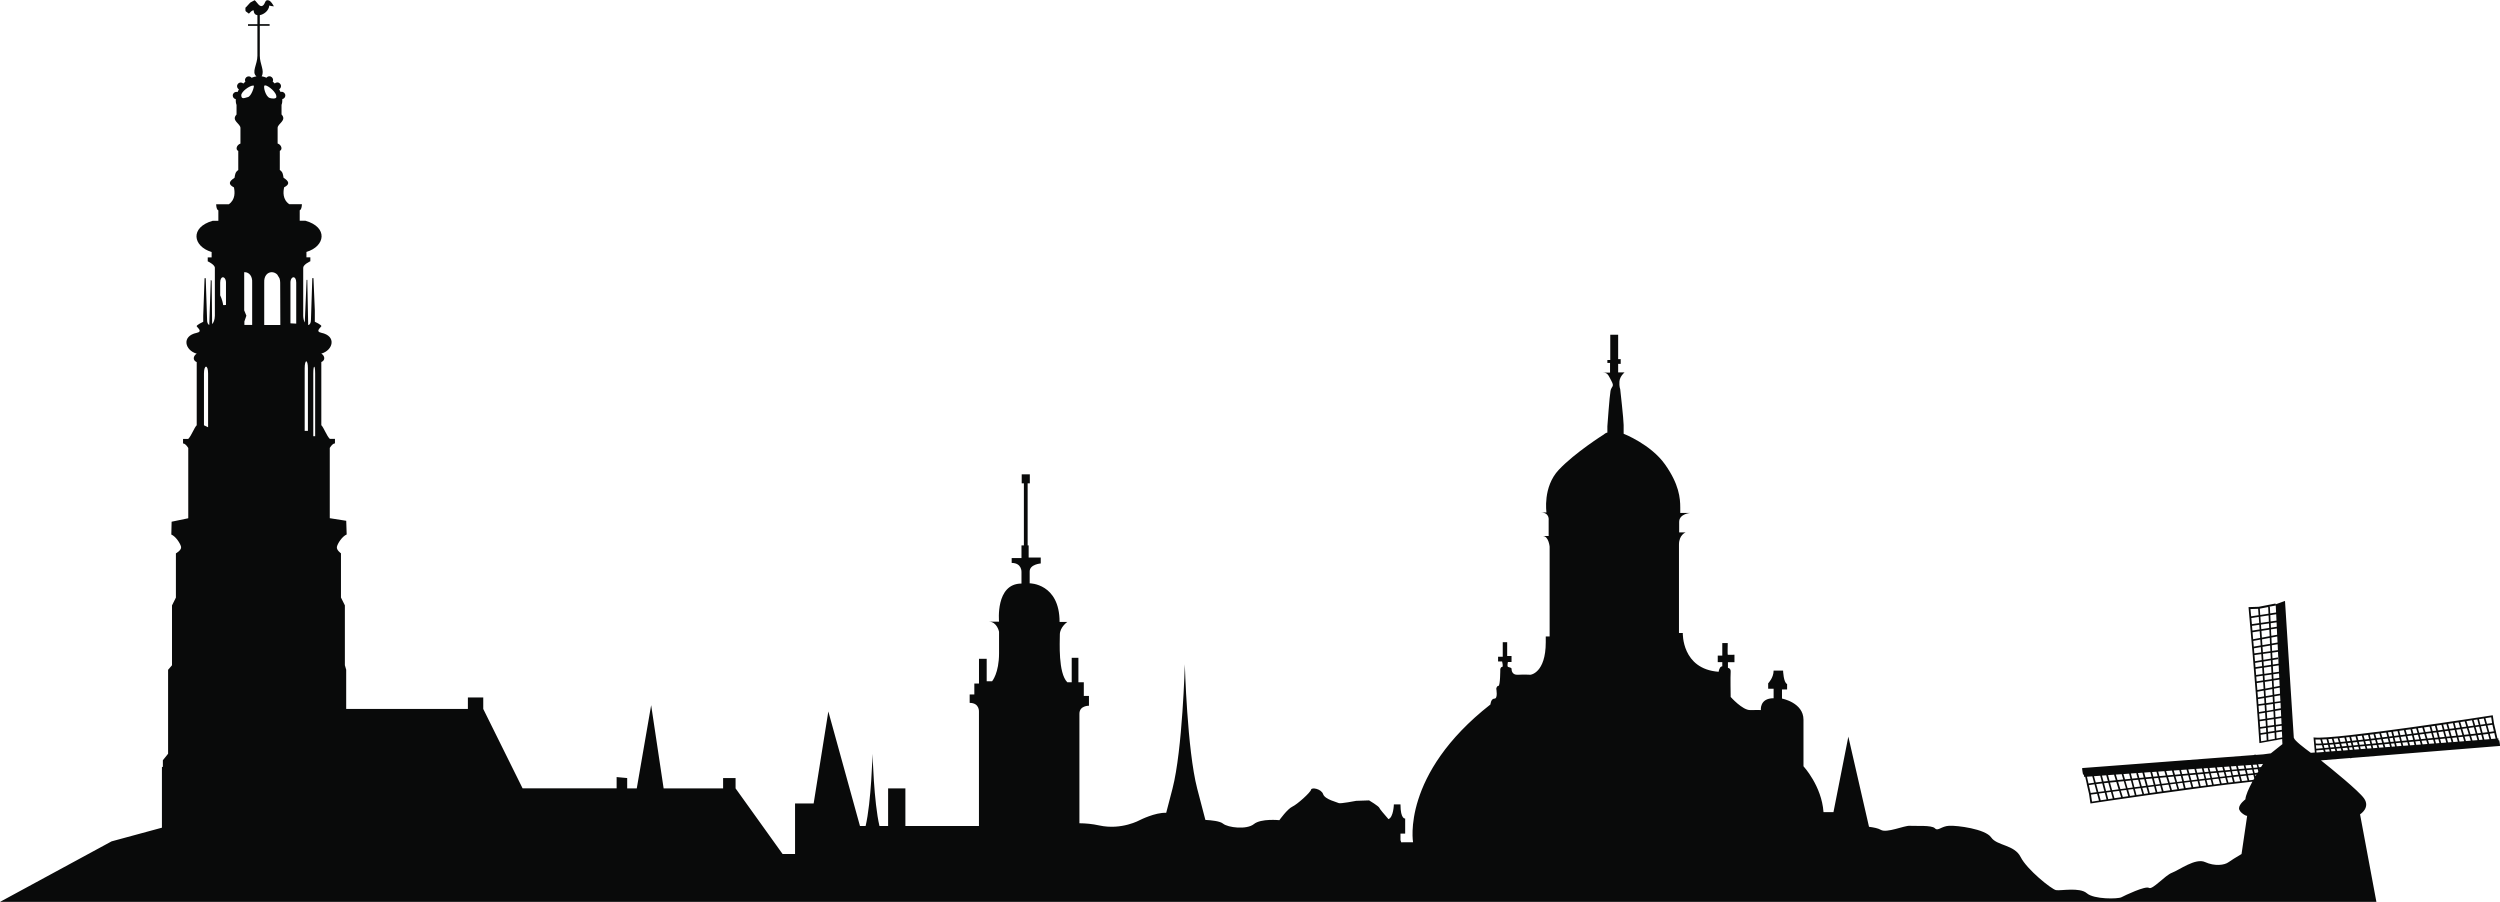
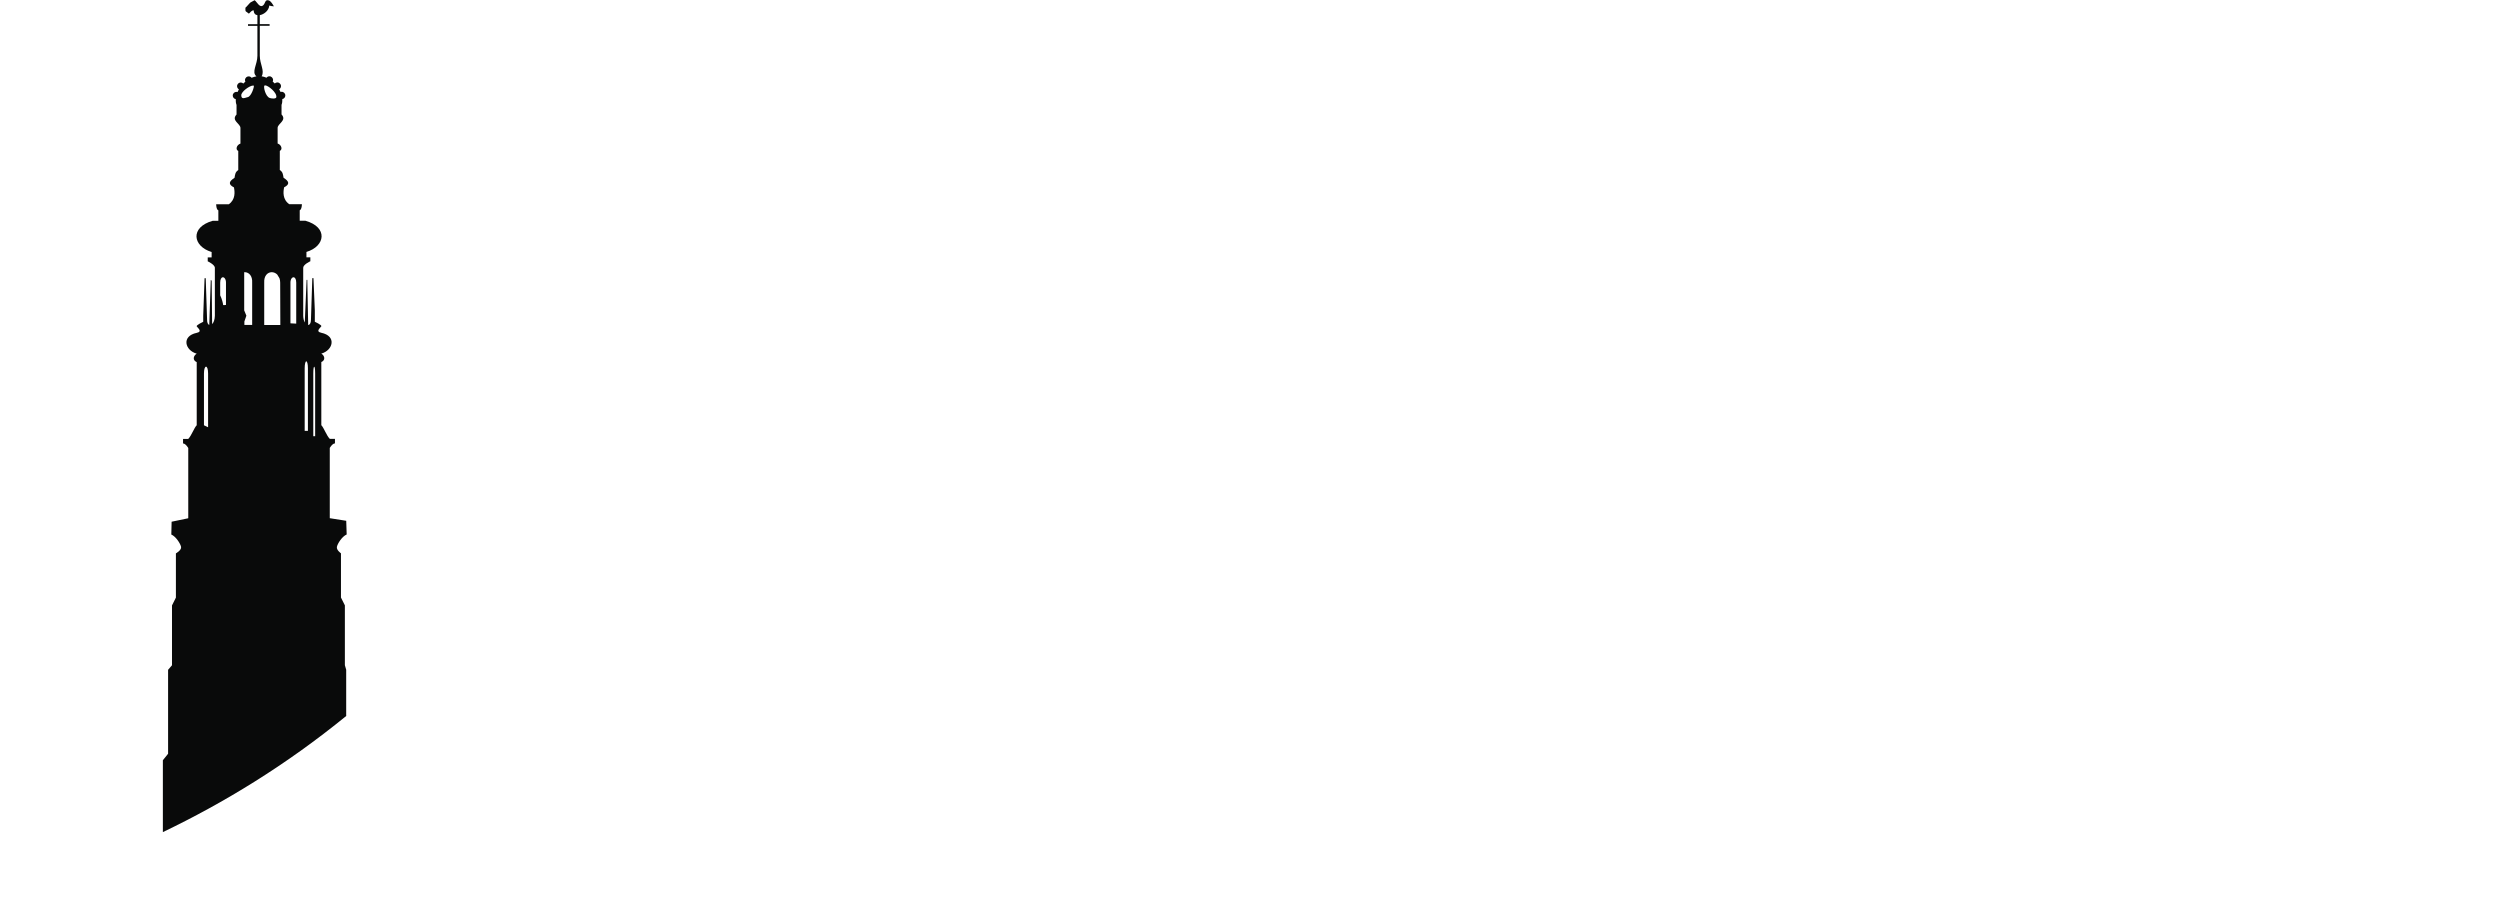
<svg xmlns="http://www.w3.org/2000/svg" id="Laag_2" viewBox="0 0 665.44 240.06">
  <defs>
    <style>.cls-1{fill:#090a0a;}</style>
  </defs>
  <g id="Laag_1-2">
-     <path class="cls-1" d="m43.1,204.19v16.12l-13.4,3.64L0,240.06h632.54l-4.35-23.3c.16-.1,2.77-1.82,1.06-4.25-1.42-2.02-8.71-7.93-11.47-10.12l7.79-.63.03.1.44-.12h0s39.4-3.19,39.4-3.19c.04-.34-.22-1.52-.22-1.52l-.21.02v-.51s-.25.02-.25.02l-.37-1.62h.02s-.56-2.33-.56-2.33l-.34-2.22-.23.03c-.42.07-41.76,6.51-47.2,5.89l-.28-.03.17,1.81.19,2.21-1.07.08c-1.77-1.29-4.38-3.28-4.5-3.97h-.03l-2.35-36.46-1.67.61v.03s0-.03,0-.03l-.83.3h0s-.04-.22-.04-.22l-4.46.87-2.71.09.02.24c.02.19,1.82,19.68,2.86,35.71l.02.25,2.39-.43h0s1.84-.33,1.84-.33l.32-.02v-.04s1.5-.27,1.5-.27l.07,1.36-3.08,2.45-2.04.27-2,.15-.03-.11-.44.12v.02s-45.71,3.47-45.71,3.47c-.05.39.24,1.76.24,1.76l.24-.02v.59s.32-.02.32-.02l.43,1.91h-.02s.62,2.68.62,2.68l.37,2.53.22-.03c.36-.05,26.65-4.02,42.89-5.79-.99,1.84-1.78,3.61-1.87,4.72,0,0-1.69,1.25-1.69,2.38s2.13,2.23,2.17,1.97l-1.5,10.2c-1.41.84-2.89,1.74-3.41,2.14-1.12.86-3.76,1.16-6.3,0-2.54-1.16-6.85,2.11-8.77,2.83-1.91.71-5.22,4.64-6.16,4.04-.94-.6-6.44,2.02-7.34,2.5-.9.48-7.31.59-9.2-1.07-1.9-1.67-7.02-.6-8.21-.83-1.19-.24-7.73-5.47-9.4-8.8-1.66-3.33-6.3-2.97-7.85-5.23-1.55-2.26-9.04-3.21-11.18-3.1s-2.97,1.55-3.81.66c-.83-.89-5.23-.54-6.66-.65-1.43-.12-6.19,2.02-7.73,1.07-.65-.4-1.9-.65-3.14-.81l-5.5-24-3.96,20.1h-2.65c-.48-6.98-5.33-12.21-5.33-12.21v-12.4c0-4.55-5.72-5.62-5.72-5.62v-2.42h1.36v-1.45c-.97-.39-1.07-3.58-1.07-3.58h-2.52c0,1.94-1.45,3.39-1.45,3.39v1.45h1.45v2.52c-3.78,0-3.39,3.15-3.39,3.15,0,0-.82-.05-2.86,0-2.03.05-5.18-3.49-5.18-3.49,0,0-.1-5.62,0-6.64.1-1.02-.73-1.11-.73-1.11v-1.5h1.74v-1.99s-1.72.07-1.79,0c-.07-.07,0-3.1,0-3.1h-1.45v3.34h-1.21v1.74h1.21v1.11c-.1,0-.18.02-.27.06-.56.28-.7,1.39-.7,1.39-9.88-.73-9.54-10.32-9.54-10.32h-1.02v-23.54c0-2.62,1.79-3.25,1.79-3.25h-1.74v-2.76c0-2.23,3-2.42,3-2.42h-2.71v-1.4c0-2.52-.29-6.2-4.07-11.53-3.78-5.33-11-8.14-11-8.14v-2.33c0-1.45-.92-9.59-.92-9.59,0,0-.29-.58-.2-1.99.1-1.4,1.36-2.42,1.36-2.42h-1.7v-2.28h.68v-1.26h-.68v-6.48h-2.1v6.72h-.77v.78h.71v2.58h-1.87c1.29,0,1.42.71,2.26,2.26.84,1.55,0,1.29-.26,2.59-.26,1.29-.84,9.43-.84,9.43v1.68c-.39,0-.97.52-.97.52,0,0-7.62,4.78-11.95,9.37-4.33,4.58-3.29,11.37-3.29,11.37h-1.55c2.45,0,2.13,2.07,2.13,2.07v4.2h-1.55c1.55,0,1.81,2.84,1.81,2.84v23.9h-1.03v1.52c0,8.24-4.07,8.67-4.07,8.67,0,0-1.75-.1-3.34,0-1.6.1-1.7-1.21-1.7-1.6s-.87-.34-1.02-.58c-.15-.24.05-1.21.05-1.21h.97v-1.6h-1.16v-3.68h-1.18v3.88h-1.24v1.26h1.07s.39,1.45,0,1.45-.48.58-.48.58c0,0,0,4.46-.49,4.46s-.58.77-.58.77c0,0,.49,2.62-.48,2.62s-1.07,1.55-1.07,1.55c-23.79,18.63-20.6,36.69-20.6,36.69h-2.68l-.46.02-.21-.58v-1.75h1.25v-4.01s-1.25.25-1.25-3.76h-1.76s-.09,3.43-1.44,3.92c-1.13-1.3-2.34-2.71-2.4-2.96-.12-.47-2.75-2.03-2.75-2.03l-3.44.12s-4.28.83-4.64.6-3.69-.95-4.16-2.38c-.48-1.43-3.09-1.9-3.21-1.19-.12.71-3.69,3.93-4.99,4.52-1.31.6-3.45,3.6-3.45,3.6,0,0-4.88-.51-6.78,1.04-1.9,1.55-6.9.95-8.21-.12-.82-.68-3.11-.91-4.7-.99-.7-2.67-1.44-5.49-2.18-8.34-2.68-10.34-3.29-33.09-3.29-33.09,0,0-.61,22.75-3.28,33.09-.57,2.19-1.14,4.35-1.68,6.45-2.91-.15-7,1.93-7,1.93,0,0-4.88,2.74-10.82,1.43-1.89-.42-3.69-.57-5.28-.58v-29.15c0-2.2,2.54-2.13,2.54-2.13v-2.61h-1.37v-3.64h-1.44v-6.51h-1.78v6.51h-1.17c-2.47-2.47-1.99-10.7-1.99-12.69s1.99-3.36,1.99-3.36h-2.06c0-10.29-7.96-10.29-7.96-10.29v-3.15c0-1.92,2.95-2.13,2.95-2.13v-1.58h-3.22v-3.22h-.27v-16.53h.58v-2.4h-2.16v2.4h.58v16.53h-.64v3.36h-2.61v1.3c2.74,0,2.61,2.4,2.61,2.4v3.09c-7,0-5.97,10.15-5.97,10.15h-2.67c2.13,0,2.67,2.68,2.67,2.68v5.69c0,5.35-1.85,7.48-1.85,7.48h-1.44v-5.97h-2.05v6.58h-1.24v2.92h-1.24v2.23c2.68,0,2.47,2.4,2.47,2.4v30.38h-19.58v-10.02h-4.6v10.02h-2.3c-1.5-6.34-1.84-19.22-1.84-19.22,0,0-.35,12.88-1.85,19.22h-1.5l-8.42-30.5-3.91,24.5h-4.95v13.44h-3.32l-12.51-17.46v-2.75h-3.32v2.75h-15.83l-3.32-22.15-3.83,22.15h-2.55v-2.75l-2.81-.26v3h-25.03l-10.47-21.13v-3.06h-4.09v3.06h-36.52m575.09,8l-.4-1.41c.54-.07.95-.13,1.21-.19l.35,1.5-1.16.1Zm-1.04.09l-.79.06-.36-1.34c.5-.06.94-.11,1.33-.16l.39,1.39-.58.05Zm-2.16.17l-.37-1.29c.33-.04.63-.07.92-.11l.36,1.32-.91.07Zm-1.79.14l-.39-1.23c.47-.05.93-.1,1.36-.15l.36,1.28-1.33.1Zm-1.75.14l-.36-1.19c.43-.04.85-.09,1.26-.13l.39,1.22-1.29.1Zm-1.71.13l-.3-1.15c.41-.04.81-.08,1.2-.12l.35,1.18-1.25.1Zm-.83-3.14c.38-.05.75-.1,1.12-.15l.47,1.58c-.39.04-.78.08-1.18.12l-.41-1.55Zm-1.03,3.28l.22-.06-.31-1.06c.4-.04.81-.08,1.2-.12l.3,1.14-1.4.11Zm-.67-3.06c.42-.06.83-.11,1.24-.17l.41,1.54c-.4.04-.8.08-1.21.12l-.44-1.49Zm-.53,3.15l-.3-1.08c.31-.03.63-.06.94-.09l.32,1.1-.96.07Zm-.83-2.97c.31-.04.6-.08.9-.12l.43,1.48c-.31.03-.62.06-.93.09l-.41-1.45Zm-.99,3.11l-.28-1.04c.45-.04.9-.09,1.34-.13l.3,1.07-1.36.11Zm-.77-2.88c.44-.06.88-.11,1.31-.17l.4,1.44c-.44.04-.88.09-1.33.13l-.38-1.4Zm-.61,2.99l-.29-1.01c.32-.03.62-.06.93-.09l.28,1.03-.92.07Zm-.8-2.81c.32-.04.64-.08.95-.12l.37,1.38c-.31.03-.62.06-.94.09l-.38-1.35Zm-1.02,2.94l-.31-.98c.47-.04.92-.09,1.38-.13l.29,1-1.36.1Zm-.85-2.7c.48-.06.95-.12,1.42-.18l.38,1.33c-.46.04-.92.09-1.39.13l-.41-1.29Zm-.89,2.84l-.28-.95c.42-.04.84-.08,1.25-.12l.31.97-1.28.1Zm-.79-2.62c.41-.05.81-.1,1.22-.16l.4,1.27c-.41.04-.83.08-1.25.12l-.37-1.23Zm-.9,2.75l-.24-.92c.4-.04.79-.07,1.18-.11l.28.94-1.22.09Zm-.67-2.55c.37-.05.74-.09,1.12-.14l.37,1.22c-.39.04-.78.07-1.17.11l-.32-1.19Zm-.98,2.68l-.26-.89c.41-.04.81-.08,1.21-.11l.24.91-1.19.09Zm-.73-2.47c.42-.05.83-.1,1.25-.16l.31,1.17c-.41.04-.82.08-1.23.12l-.33-1.13Zm-1.08,2.6l-.24-.86c.44-.04.88-.08,1.32-.12l.26.88-1.35.1Zm-.66-2.39c.43-.05.86-.11,1.28-.16l.33,1.12c-.44.04-.87.08-1.32.12l-.3-1.08Zm-1.06,2.52l-.22-.84c.41-.04.83-.08,1.24-.12l.23.85-1.26.1Zm-.61-2.31c.4-.05.81-.1,1.22-.15l.29,1.07c-.41.04-.82.08-1.24.11l-.27-1.03Zm-.71,2.41l-.23-.81c.29-.03.58-.05.87-.08l.22.83-.86.07Zm-.63-2.25c.29-.03.59-.07.88-.11l.27,1.02c-.29.03-.58.05-.88.08l-.28-1Zm-1.1,2.39l-.24-.79c.43-.04.86-.08,1.29-.12l.22.81-1.27.1Zm-.68-2.17c.44-.05.88-.11,1.33-.16l.27.98-1.3.12-.29-.94Zm-.96,2.3l-.23-.76c.39-.04.77-.07,1.16-.11l.24.78-1.18.09Zm-.62-2.11c.37-.04.75-.09,1.13-.13l.29.93c-.39.03-.77.07-1.15.1l-.27-.9Zm-.96,2.23l-.19-.74c.36-.03.72-.07,1.09-.1l.22.76-1.12.09Zm-.53-2.06c.34-.04.69-.08,1.04-.12l.26.89c-.36.03-.72.07-1.08.1l-.22-.87Zm-1.04,2.18l-.21-.72c.37-.03.75-.07,1.13-.1l.19.74-1.11.08Zm-.58-1.99c.38-.04.77-.09,1.16-.13l.22.86c-.38.03-.76.07-1.14.1l-.24-.83Zm-1.17,2.13l-.19-.7c.42-.04.84-.08,1.27-.12l.21.71-1.29.1Zm-.53-1.94c.41-.05.83-.09,1.25-.14l.24.82c-.42.04-.85.08-1.27.11l-.22-.8Zm-1.14,2.07l-.18-.68c.39-.04.8-.07,1.2-.11l.19.69-1.21.09Zm-.5-1.89c.39-.04.78-.08,1.18-.13l.22.79c-.4.04-.8.07-1.2.11l-.2-.77Zm-.79,1.99l-.18-.66c.27-.03.56-.05.84-.08l.18.67-.83.06Zm-.52-1.85c.28-.03.57-.06.85-.09l.2.76c-.28.03-.57.05-.85.08l-.21-.75Zm-1.18,1.98l-.2-.63c.4-.04.83-.08,1.26-.11l.18.65-1.24.1Zm-.57-1.81c.42-.04.85-.08,1.29-.13l.21.74c-.43.04-.85.08-1.27.11l-.23-.73Zm-1.04,1.93l-.18-.61c.36-.03.74-.07,1.12-.1l.2.63-1.14.09Zm-.53-1.78c.35-.03.73-.07,1.1-.1l.23.73c-.38.03-.74.07-1.11.1l-.22-.72Zm-1.01,1.9l-.16-.6c.33-.03.69-.06,1.05-.1l.18.61-1.08.08Zm-.46-1.78c.32-.03.66-.05,1.01-.08l.22.73c-.35.03-.69.06-1.04.09l-.19-.74Zm-1.08,1.9l-.17-.58c.34-.03.7-.06,1.1-.1l.16.59-1.08.08Zm-.52-1.79c.35-.02.73-.04,1.14-.07l.19.74c-.38.03-.74.07-1.11.1l-.22-.77Zm-1.91,1.98l-.05-.56c.36-.03,1.01-.09,1.85-.16l.17.57-1.97.15Zm-.16-1.94c.37.03.9.02,1.61-.01l.23.78c-.6.05-1.19.11-1.76.16l-.08-.93Zm-.14-1.53c.34.02.8.02,1.32,0l.31,1.07c-.67.03-1.2.03-1.52,0l-.1-1.08Zm2.97-.07l.27,1.05c-.42.03-.8.05-1.15.07l-.31-1.06c.36-.01.76-.04,1.19-.06m1.42-.11l.31,1.04c-.35.03-.68.06-1,.08l-.27-1.05c.31-.02.63-.05.96-.07m1.54-.14l.32,1.03c-.38.04-.74.07-1.1.1l-.31-1.04c.34-.03.71-.06,1.08-.1m1.8-.18l.29,1.04c-.45.05-.88.09-1.31.13l-.32-1.03c.43-.04.88-.09,1.34-.14m1.33-.14l.28,1.04c-.29.03-.58.06-.86.09l-.29-1.04c.29-.03.58-.06.88-.1m1.62-.18l.29,1.05c-.4.04-.79.09-1.18.13l-.28-1.04c.38-.04.77-.09,1.17-.13m1.68-.2l.31,1.06c-.42.05-.83.09-1.24.14l-.29-1.05c.4-.05.81-.1,1.22-.14m1.66-.2l.28,1.08c-.4.04-.78.09-1.17.13l-.31-1.06c.39-.05.8-.1,1.2-.15m1.44-.18l.32,1.08c-.34.04-.68.08-1.02.12l-.28-1.08c.32-.04.65-.08.98-.12m1.56-.2l.34,1.09c-.38.04-.75.09-1.12.13l-.32-1.09c.37-.05.73-.09,1.1-.14m1.83-.24l.31,1.12c-.45.06-.9.11-1.34.16l-.34-1.1c.46-.06.91-.12,1.37-.18m1.36-.18l.3,1.13c-.3.04-.59.07-.89.11l-.31-1.12c.3-.04.6-.08.9-.12m1.65-.22l.32,1.15c-.41.05-.81.1-1.21.15l-.3-1.14c.4-.05.8-.11,1.19-.16m1.7-.23l.34,1.17c-.42.05-.85.11-1.27.16l-.32-1.16c.42-.06.83-.11,1.25-.17m1.75-.24l.32,1.19c-.42.05-.84.11-1.26.16l-.34-1.17c.43-.06.86-.12,1.29-.18m1.51-.21l.36,1.21c-.37.05-.73.09-1.1.14l-.32-1.2c.35-.05.7-.1,1.05-.15m1.64-.23l.39,1.23c-.4.05-.8.1-1.21.15l-.36-1.21c.4-.06.79-.11,1.19-.17m1.92-.28l.36,1.26c-.48.06-.95.12-1.44.19l-.39-1.23c.49-.07.98-.14,1.47-.21m1.43-.21l.35,1.28c-.32.04-.64.08-.96.12l-.36-1.26c.33-.05.65-.09.97-.14m1.74-.25l.36,1.3c-.43.06-.86.11-1.3.17l-.35-1.29c.43-.06.86-.12,1.28-.19m1.32-.19l.39,1.32c-.29.04-.59.08-.89.12l-.37-1.31c.29-.04.58-.08.87-.13m1.74-.26l.36,1.35c-.41.06-.83.11-1.26.17l-.39-1.33c.44-.06.87-.13,1.29-.19m1.5-.22l.41,1.37c-.36.05-.73.1-1.1.15l-.36-1.36c.36-.05.71-.1,1.05-.16m1.64-.25l.44,1.39c-.39.05-.79.11-1.21.16l-.41-1.38c.41-.06.8-.12,1.18-.18m1.92-.29l.41,1.43c-.45.06-.93.12-1.43.19l-.44-1.4c.51-.08,1-.15,1.47-.22m1.42-.22l.39,1.46c-.3.04-.62.08-.96.13l-.41-1.44c.34-.05.67-.1.97-.15m1.73-.26l.41,1.48c-.38.05-.83.11-1.3.18l-.39-1.46c.47-.07.9-.14,1.28-.2m1.98-.31l.23,1.54c-.25.04-.73.1-1.35.18l-.42-1.49c.7-.11,1.24-.19,1.53-.24m-2.75,2.41c.49-.07.92-.12,1.31-.18l.49,1.74c-.39.05-.83.1-1.33.16l-.46-1.72Zm-1.4.19c.34-.05.65-.09.95-.13l.46,1.71c-.3.03-.61.07-.93.1l-.48-1.69Zm-1.81,1.94c-.4.04-.82.08-1.25.13l-.48-1.59c.42-.06.82-.11,1.22-.16l.51,1.62Zm-.06-1.68c.49-.07.97-.13,1.42-.19l.48,1.68c-.44.05-.89.1-1.38.15l-.52-1.64Zm6.75.87c-.24.05-.66.11-1.23.19l-.49-1.74c.62-.08,1.06-.14,1.31-.18l.4,1.74Zm-62,9.52c-.18.01-.36.03-.54.05l-.22-.79,1.29-.09c-.17.27-.35.55-.53.84m-.39.62l-.03-.13s.08,0,.12-.01c-.03.05-.06.09-.08.14m-.54.88c-.25.02-.51.05-.76.08l-.25-.95c.35-.03.7-.06,1.05-.09l.17.62c-.07.12-.14.23-.21.35m-.54.92l-.1-.4c.12-.01.24-.02.36-.04-.08.14-.17.29-.26.43m-.55.97c-.36.04-.73.08-1.11.12l-.35-1.29c.49-.05.97-.1,1.44-.15l.24.92c-.07.13-.15.27-.23.4m-3.05.34l-.37-1.3c.51-.06,1.02-.11,1.51-.16l.35,1.29c-.49.05-.99.11-1.49.17m-1.92.22l-.34-1.32c.48-.05.96-.11,1.43-.16l.37,1.3c-.48.06-.97.11-1.47.17m-.72-2.83c.47-.04.93-.08,1.4-.12l.29,1.03c-.47.05-.94.1-1.42.15l-.27-1.07Zm-.94,3.03l-.39-1.33c.42-.05.84-.09,1.26-.14l.34,1.32c-.4.05-.8.1-1.21.15m-1.81.22l-.41-1.34c.46-.05.92-.11,1.38-.16l.39,1.33c-.45.06-.9.11-1.35.17m-2.12.27l-.37-1.37c.54-.06,1.09-.13,1.63-.19l.41,1.35c-.55.07-1.1.14-1.66.21m-1.57.2l-.36-1.38c.37-.04.74-.09,1.1-.13l.38,1.37c-.37.05-.74.1-1.12.14m-1.91.25l-.38-1.41c.49-.06.99-.12,1.48-.17l.36,1.39c-.49.06-.97.13-1.46.19m-1.97.26l-.41-1.43c.52-.06,1.03-.12,1.55-.19l.38,1.41c-.51.07-1.01.13-1.52.2m-2.03.27l-.38-1.46c.51-.06,1.02-.12,1.53-.19l.41,1.43c-.52.07-1.05.14-1.57.21m-1.75.24l-.44-1.47c.45-.06.9-.11,1.35-.17l.38,1.46c-.43.06-.86.12-1.29.18m-1.9.26l-.46-1.49c.49-.06.98-.12,1.48-.18l.44,1.48c-.48.07-.97.13-1.45.2m-2.23.31l-.43-1.53c.57-.07,1.15-.14,1.74-.22l.47,1.5c-.6.08-1.19.16-1.78.25m-1.66.23l-.41-1.56c.39-.05.79-.1,1.18-.15l.43,1.54c-.4.06-.81.11-1.2.17m-2.01.28l-.43-1.58c.52-.07,1.05-.13,1.58-.2l.41,1.56c-.53.07-1.05.15-1.56.22m-1.53.22l-.46-1.6c.36-.05.74-.09,1.11-.14l.44,1.59c-.37.05-.72.1-1.08.15m-2.02.29l-.43-1.64c.5-.06,1.01-.13,1.53-.19l.47,1.61c-.53.08-1.05.15-1.57.22m-1.74.25l-.49-1.66c.45-.06.89-.11,1.35-.17l.43,1.65c-.44.06-.87.12-1.29.18m-1.9.28l-.53-1.69c.48-.06.97-.12,1.48-.19l.49,1.67c-.5.07-.98.14-1.44.21m-2.23.33l-.48-1.73c.55-.07,1.12-.15,1.73-.22l.53,1.69c-.62.09-1.22.18-1.78.26m-1.65.24l-.46-1.76c.37-.05.77-.1,1.18-.15l.48,1.74c-.42.06-.82.12-1.2.18m-2.01.3l-.49-1.79c.46-.06,1.01-.13,1.58-.21l.47,1.77c-.57.08-1.09.16-1.56.23m-2.31.35l-.27-1.86c.29-.04.86-.11,1.63-.21l.49,1.8c-.87.13-1.52.23-1.85.28m-.83-4.39c.28-.06.79-.13,1.49-.22l.57,2.09c-.77.1-1.3.17-1.59.21l-.47-2.08Zm-.51-2.24l1.42-.1.46,1.69c-.66.09-1.17.16-1.47.22l-.41-1.8Zm3.53-.26l.42,1.59c-.61.07-1.14.13-1.62.19l-.46-1.66,1.66-.12Zm1.6-.12l.43,1.53c-.4.04-.78.08-1.15.12l-.42-1.57,1.13-.08Zm2.08-.15l.46,1.46c-.58.06-1.13.12-1.65.17l-.42-1.52,1.62-.12Zm2.03-.15l.42,1.41c-.53.05-1.04.1-1.53.15l-.45-1.45,1.57-.11Zm1.98-.14l.36,1.37c-.49.05-.99.1-1.46.14l-.41-1.4,1.52-.11Zm2.12-.15l-.22.06.37,1.27c-.49.05-.99.09-1.46.14l-.35-1.36,1.66-.12Zm1.42-.1l.35,1.29c-.39.04-.78.07-1.16.11l-.38-1.31,1.18-.09Zm2.11-.15l.33,1.24c-.55.05-1.09.1-1.62.15l-.35-1.28,1.65-.12Zm-2.79,1.99c.38-.04.76-.07,1.15-.11l.48,1.75c-.38.05-.74.1-1.12.14l-.52-1.79Zm-1.93.18c.48-.05.97-.09,1.47-.14l.52,1.8c-.52.07-1.02.13-1.51.19l-.48-1.85Zm-1.9.19c.47-.05.95-.09,1.45-.14l.48,1.87c-.47.06-.92.12-1.37.18l-.56-1.9Zm-1.98.2c.49-.05,1-.1,1.53-.15l.57,1.92c-.51.06-1,.13-1.48.19l-.61-1.96Zm-2.13.22c.53-.06,1.08-.11,1.66-.17l.61,1.97c-.6.08-1.17.15-1.72.22l-.56-2.02Zm-1.52,2.29c-.6.08-1.12.15-1.59.21l-.57-2.09c.47-.06,1.01-.12,1.61-.19l.55,2.07Zm-.09-2.12c.36-.04.75-.08,1.15-.12l.57,2.03c-.42.05-.8.1-1.17.15l-.54-2.06Zm13.24.43c-.54.07-1.07.13-1.59.2l-.48-1.74c.53-.05,1.07-.1,1.62-.15l.45,1.69Zm.72-3.49l.34,1.21c-.39.04-.77.07-1.16.11l-.33-1.24,1.15-.08Zm.92,3.29c-.4.05-.79.1-1.18.15l-.44-1.68c.39-.04.77-.07,1.17-.11l.46,1.63Zm1.19-3.44l.36,1.17c-.56.05-1.12.1-1.67.15l-.34-1.2,1.65-.12Zm2.02-.15l.33,1.13c-.51.05-1.02.09-1.53.14l-.36-1.16,1.55-.11Zm-1.03,3.32c-.58.07-1.15.14-1.72.21l-.45-1.62c.56-.05,1.12-.1,1.69-.15l.49,1.56Zm-.02-1.6c.5-.05,1.01-.09,1.52-.14l.44,1.5c-.5.06-.99.12-1.48.18l-.48-1.55Zm3.01-1.85l.29,1.1c-.48.04-.96.09-1.44.13l-.33-1.12,1.49-.11Zm.78,2.99c-.46.06-.91.11-1.37.17l-.44-1.49c.47-.04.95-.08,1.43-.13l.38,1.45Zm1.14-3.13l.31,1.07c-.49.04-.99.09-1.48.13l-.29-1.1,1.46-.1Zm.84,2.89c-.51.06-1.01.12-1.52.18l-.37-1.43c.5-.04.99-.09,1.49-.13l.4,1.38Zm1.26-3.05l.28,1.04c-.54.05-1.07.1-1.61.14l-.31-1.06,1.64-.12Zm.76,2.81c-.52.06-1.04.12-1.56.19l-.4-1.37c.53-.05,1.06-.1,1.6-.14l.36,1.33Zm1.23-2.95l.26,1.01c-.5.04-1.01.09-1.51.13l-.28-1.03,1.53-.11Zm.7,2.72c-.49.06-.99.12-1.48.18l-.35-1.31c.5-.04,1-.09,1.51-.13l.33,1.27Zm.83-2.83l.27.98c-.36.03-.72.06-1.08.1l-.26-1,1.07-.08Zm.72,2.65c-.36.04-.73.08-1.1.13l-.33-1.26c.36-.03.72-.06,1.09-.1l.34,1.22Zm1.28-2.79l.29.95c-.52.05-1.05.09-1.57.14l-.27-.97,1.55-.11Zm.78,2.55c-.53.06-1.07.12-1.61.19l-.33-1.21c.53-.05,1.06-.09,1.59-.14l.36,1.16Zm1.12-2.69l.27.92c-.47.04-.94.08-1.42.12l-.29-.94,1.44-.1Zm.72,2.48c-.46.05-.92.1-1.38.16l-.35-1.15c.47-.04.94-.08,1.41-.12l.32,1.12Zm1.12-2.61l.23.9c-.44.04-.89.08-1.34.12l-.27-.92,1.38-.1Zm.61,2.42c-.42.05-.84.09-1.27.14l-.32-1.1c.44-.04.88-.08,1.32-.12l.27,1.08Zm1.21-2.55l.25.87c-.46.04-.92.08-1.38.12l-.23-.89,1.36-.1Zm2.03-.15l.23.84c-.51.04-1.02.09-1.55.13l-.25-.86,1.56-.11Zm.62,2.28c-.5.05-1,.11-1.52.16l-.29-1.02c.52-.04,1.03-.09,1.54-.13l.27.99Zm1.33-2.42l.21.82c-.48.04-.97.08-1.47.13l-.23-.84,1.48-.11Zm.58,2.22c-.47.05-.96.1-1.45.15l-.27-.99c.49-.04.98-.08,1.46-.13l.25.96Zm.92-2.33l.22.8c-.34.03-.7.06-1.05.09l-.21-.81,1.04-.07Zm5.3-6.93l-.08-1.62,1.51-.23.08,1.57-1.51.27Zm-.16-3.19l1.52-.21.05,1.09-1.51.23-.06-1.11Zm-.1-2.02l1.52-.22.08,1.58-1.52.21-.08-1.57Zm-.11-2.12l1.52-.25.08,1.69-1.52.23-.08-1.67Zm-.1-1.98l1.53-.21.07,1.48-1.52.25-.08-1.52Zm-1.69,9.7c-.03-.56-.06-1.11-.09-1.68l1.72-.26.08,1.63-1.71.31Zm-.18-3.28l1.73-.24.06,1.12-1.73.26c-.02-.38-.04-.76-.07-1.14m-.12-2l1.75-.26.08,1.56-1.74.24c-.03-.51-.06-1.03-.09-1.54m-.12-2.07l1.77-.29.08,1.66-1.75.26c-.03-.54-.06-1.08-.1-1.62m-1.52,7.7c-.04-.57-.08-1.15-.12-1.73l1.52-.23c.03.56.07,1.13.09,1.69l-1.49.27Zm-.23-3.35l1.53-.21c.02.39.04.77.07,1.15l-1.52.23c-.03-.39-.05-.78-.08-1.17m-.14-1.97l1.56-.23c.03.51.06,1.03.09,1.54l-1.54.21c-.04-.51-.07-1.01-.11-1.52m-.15-2.03l1.58-.26c.03.54.07,1.08.1,1.61l-1.56.23c-.04-.53-.08-1.05-.12-1.58m-.16-2.09l1.61-.22c.03.53.07,1.06.1,1.6l-1.59.27c-.04-.55-.08-1.09-.12-1.64m-.14-1.8l1.63-.28c.03.47.06.94.09,1.41l-1.62.22c-.03-.45-.07-.9-.1-1.35m-.15-1.96l1.66-.31c.03.51.07,1.02.1,1.54l-1.64.28c-.04-.51-.08-1.01-.12-1.51m-.18-2.31l1.69-.27c.04.6.08,1.2.12,1.81l-1.66.31c-.05-.62-.1-1.24-.15-1.85m-.14-1.71l1.72-.25c.03.41.05.82.08,1.24l-1.7.27c-.03-.42-.07-.84-.1-1.26m-.17-2.08l1.75-.27c.04.54.07,1.09.11,1.65l-1.73.25c-.04-.55-.09-1.09-.13-1.63m-.13-1.58l1.77-.3c.03.39.05.76.08,1.16l-1.76.27c-.03-.39-.06-.75-.09-1.13m-.17-2.09l1.81-.25c.03.52.07,1.05.11,1.59l-1.78.3c-.05-.55-.09-1.1-.14-1.63m-.15-1.8l1.83-.32c.03.46.07.94.1,1.41l-1.82.25c-.04-.45-.08-.91-.11-1.35m-.17-1.96l1.86-.35c.03.49.07,1.01.11,1.54l-1.84.32c-.04-.52-.09-1.02-.13-1.51m-.2-2.3l1.9-.3c.04.57.08,1.17.13,1.8l-1.87.35c-.06-.64-.11-1.27-.16-1.85m-.15-1.71l1.94-.28c.03.38.06.81.09,1.23l-1.91.3c-.04-.43-.08-.86-.11-1.26m-.18-2.08l1.97-.3c.03.49.07,1.03.12,1.65l-1.94.28c-.05-.6-.1-1.14-.15-1.63m-.22-2.38l2.03-.07c.02.29.06.88.12,1.7l-1.98.3c-.08-.92-.15-1.6-.18-1.93m4.71-.55l.09,1.78-2.2.34c-.06-.83-.1-1.4-.12-1.68l2.23-.43Zm.2,3.91l-2.15.31c-.04-.62-.08-1.17-.12-1.65l2.18-.33.08,1.68Zm1.82-4.31l.09,1.86-1.57.24-.09-1.76h-.25s1.82-.34,1.82-.34Zm.2,4.02l-1.57.23-.08-1.68,1.57-.24.08,1.7Zm.08,1.63l-1.56.25-.06-1.19,1.56-.22.06,1.17Zm.1,2.13l-1.56.29-.09-1.72,1.56-.24.08,1.67Zm.1,2.07l-1.55.27-.08-1.59,1.55-.29.08,1.61Zm.1,2.02l-1.55.22-.08-1.51,1.55-.27.08,1.56Zm.18,3.61l-1.54.24-.06-1.2,1.48-.25-.08-.45-1.43.24-.08-1.51,1.55-.22.15,3.15Zm.1,2.15l-1.54.22-.08-1.68,1.54-.24.08,1.69Zm-1.58,8.57l.08,1.54-1.77.3c-.03-.53-.07-1.06-.1-1.58l1.79-.25Zm-.1-1.94l.08,1.48-1.8.25c-.03-.47-.06-.95-.09-1.42l1.81-.31Zm-.1-2.03l.08,1.58-1.82.31c-.03-.52-.07-1.03-.1-1.54l1.84-.34Zm-.11-2.2l.09,1.74-1.84.35c-.04-.6-.08-1.2-.12-1.79l1.87-.29Zm-.08-1.66l.06,1.21-1.88.29c-.03-.41-.05-.82-.08-1.23l1.9-.27Zm-.11-2.13l.08,1.68-1.9.27c-.04-.56-.07-1.11-.11-1.65l1.93-.3Zm-.08-1.65l.06,1.19-1.94.3c-.03-.39-.05-.78-.08-1.16l1.96-.33Zm-.1-1.98l.08,1.53-1.96.33c-.04-.54-.07-1.06-.11-1.58l1.99-.28Zm-.1-1.95l.08,1.5-2,.28c-.03-.49-.07-.96-.1-1.43l2.02-.35Zm-.1-2.04l.08,1.58-2.03.35c-.04-.53-.07-1.05-.11-1.54l2.06-.39Zm-2.25-2.31c-.03-.43-.06-.84-.09-1.23l2.14-.31.06,1.2-2.11.33Zm2.14.12l.09,1.73-2.07.39c-.04-.62-.09-1.22-.12-1.79l2.11-.33Zm2.65,12.83l-1.54.24-.06-1.2,1.54-.22.06,1.18Zm.1,2.14l-1.53.29-.09-1.73,1.54-.24.08,1.68Zm.1,2.06l-1.53.26-.08-1.58,1.53-.29.08,1.6Zm.1,2.01l-1.53.21-.08-1.5,1.53-.26.08,1.55Z" />
    <path class="cls-1" d="m54.29,99.43c0-1.22.27-1.83.55-1.83s.55.61.55,1.83v14.29l-1.1-.52v-13.77Zm4.32-24.2c0-.97.34-1.41.7-1.43.41-.02.84.51.84,1.43v5.94c-.46.07-.77.08-.77-.05,0-.31-.3-1.56-.77-2.51v-3.38Zm8.78-52.46c.06,0,.12.01.16.03.19.21-.65,2.85-1.59,3.05-1.11.34-1.69.53-1.74-.45-.07-.99,2.26-2.65,3.17-2.63m-.27,59.84v3.88h-2.07v-.92l.53-1.54-.58-1.42v-10.16c.07,0,.14,0,.21,0,1.04.05,2.02.96,1.91,2.78v7.38Zm3.26-59.82s.1-.07.18-.07c.77-.02,3.22,1.92,2.99,3.18-.14.5-1.44.31-1.75.18-1.07-.33-1.75-2.9-1.42-3.29m3.42,50.3l.59.97c.12.34.19.73.19,1.18l.04,11.26h-4.29v-11.26c-.1-1.84.88-2.74,1.93-2.79.55-.02,1.11.2,1.55.64m3.5,2.14c0-.92.43-1.45.84-1.43.36.02.7.46.7,1.43v10.91l-1.54-.08v-10.83Zm3.79,22.78c0-1.22.22-1.83.43-1.83s.43.61.43,1.83v16.67h-.86v-16.67Zm2.29,1.42c0-1.22.12-1.83.25-1.83s.25.61.25,1.83v16.67h-.5v-16.67Zm8.76,91.09v-12.25l-.35-1.21v-15.93l-1.04-2.08v-11.77s-1.26-.87-1.08-1.73c.17-.87,1.38-2.77,2.6-3.29l-.12-3.64-4.38-.69v-18.7s.69-1.21,1.38-1.21v-1.21h-1.38c-.87-.87-1.56-2.94-2.25-3.64v-16.8c1.21-.52.87-1.73,0-2.25,3.12-.87,4.15-4.68,0-5.54-1.69-.35-.17-1.38,0-1.73.17-.35-1.73-1.21-1.73-1.21v-3.01l-.36-8.59h-.31l-.36,11.08c0,.91-.34,1.37-.74,1.39l-.23-12.01h-.19l-.48,11.34c-.23-.41-.4-1.01-.42-1.79v-12.78c0-.87,1.9-1.73,1.9-1.73v-1.04h-1.04v-1.44c5.02-1.5,5.83-6.58-.29-8.31h-1.5v-2.77c.58-.23.58-1.62.58-1.62h-3.35c-1.85-1.27-1.62-3.35-1.38-4.5,1.62-.81,1.31-1.62-.15-2.54-.19-1.04-.19-1.5-1-2.08v-5.08c.81-.35.46-1.62-.58-1.96v-4.16c0-1.15,2.54-1.96,1.04-3.58v-2.54c.18-.48.24-1.01.21-1.55.46-.08.8-.48.8-.96,0-.54-.44-.98-.98-.98-.1,0-.2.02-.29.05-.11-.24-.23-.48-.37-.72.29-.17.49-.48.49-.84,0-.54-.44-.98-.98-.98-.26,0-.5.11-.68.28-.18-.18-.36-.35-.55-.51.06-.13.1-.27.1-.42,0-.54-.44-.98-.98-.98-.31,0-.59.15-.77.38-.42-.18-.85-.31-1.29-.38.86-1.48-.49-3.22-.49-5.48v-7.96h2.61v-.45h-2.61v-2.39c1.12-.19,2.41-1.2,2.52-2.55.56.16.67.16,1.23.21-.3-.52-.78-1.38-1.35-1.57-1.08-.35-.89.83-1.54,1.33-.92.7-1.58-.9-2.23-1.39l-1.09.58c-.11.02-1.25,1.39-1.37,1.42-.06,1.29.1.84.93,1.58.32-.29.77-.96,1.28-.86,0,.79.42,1.18.98,1.27v2.39h-2.5v.45h2.5v7.96c0,2.36-1.64,4.33-.26,5.48-.45.07-.88.2-1.29.38-.18-.23-.46-.38-.77-.38-.54,0-.98.44-.98.98,0,.15.04.29.1.42-.19.16-.38.33-.55.51-.18-.17-.42-.28-.68-.28-.54,0-.98.44-.98.98,0,.36.2.67.49.84-.14.24-.26.48-.37.72-.09-.03-.19-.05-.29-.05-.54,0-.98.44-.98.98,0,.48.35.88.8.96-.03.54.03,1.07.21,1.55v2.54c-1.5,1.62,1.04,2.42,1.04,3.58v4.16c-1.04.35-1.38,1.62-.58,1.96v5.08c-.81.58-.81,1.04-1,2.08-1.46.92-1.77,1.73-.15,2.54.23,1.15.46,3.23-1.38,4.5h-3.35s0,1.39.58,1.62v2.77h-1.5c-6.11,1.73-5.31,6.81-.29,8.31v1.44h-1.04v1.04s1.9.87,1.9,1.73v12.78c-.03,1.1-.35,1.84-.73,2.2l-.12-11.57-.24-.17-.4,11.97c-.33-.12-.58-.57-.58-1.36l-.36-11.08h-.31l-.36,10.01v1.59s-1.9.87-1.73,1.21c.17.35,1.69,1.38,0,1.73-4.15.87-3.12,4.68,0,5.54-.87.52-1.21,1.73,0,2.25v16.8c-.69.69-1.39,2.77-2.25,3.64h-1.39v1.21c.69,0,1.39,1.21,1.39,1.21v18.7l-4.43.92-.08,3.41c1.21.52,2.42,2.42,2.6,3.29.17.87-1.38,1.73-1.38,1.73v11.77l-1.04,2.08v15.93l-1.04,1.21v22.34l-1.39,1.73v19.13c16.05-7.69,32.69-17.76,48.86-30.96" />
  </g>
</svg>